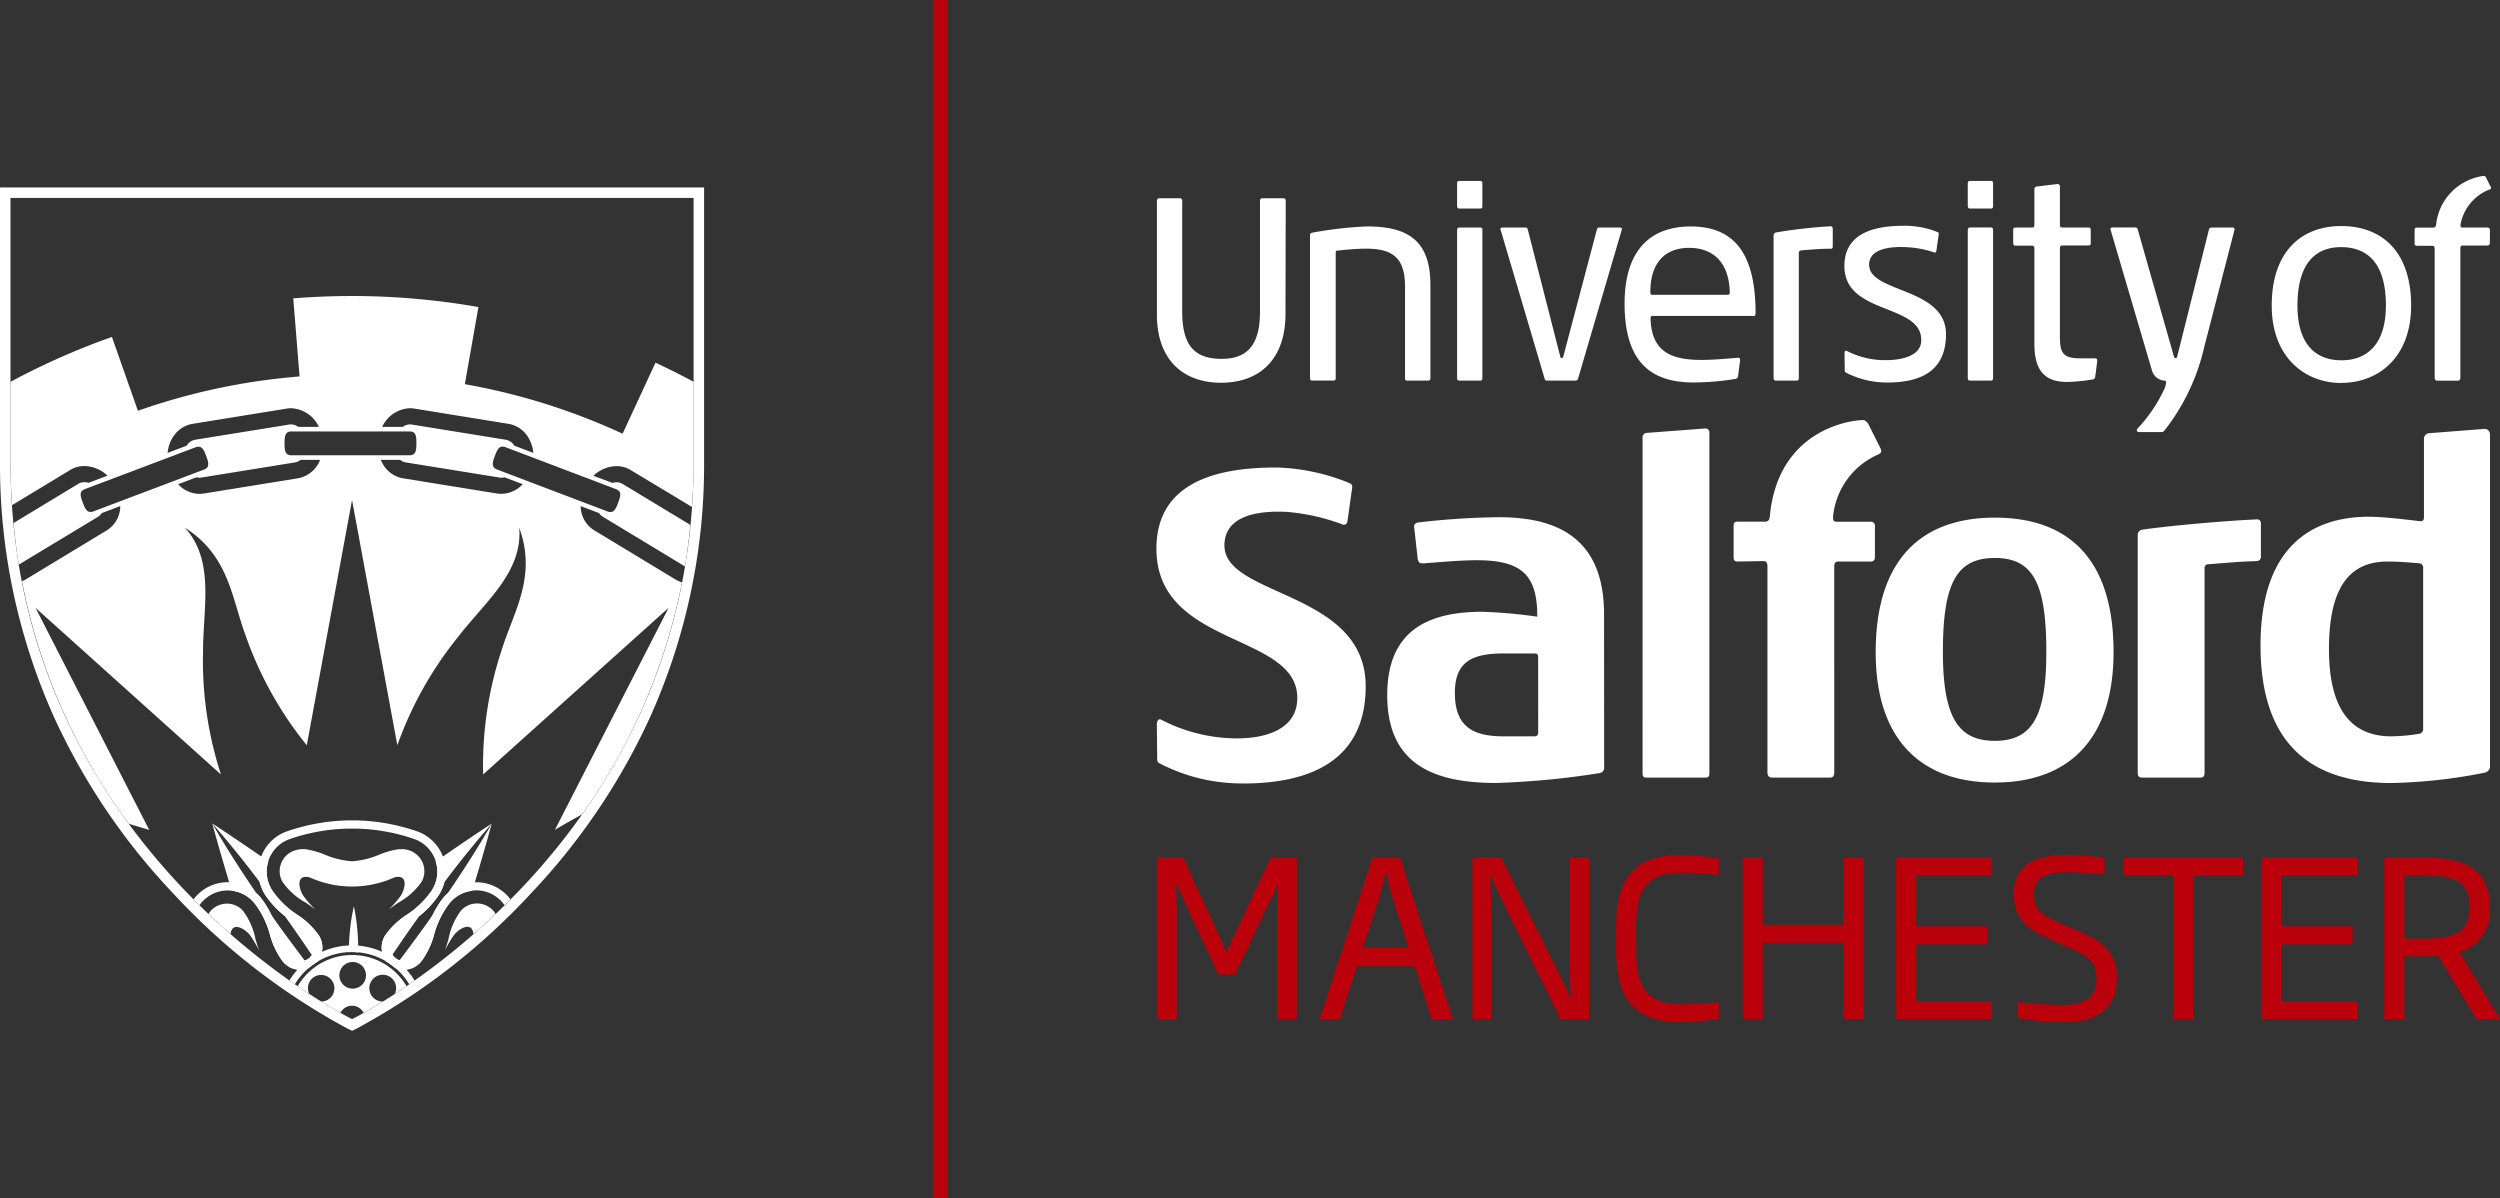
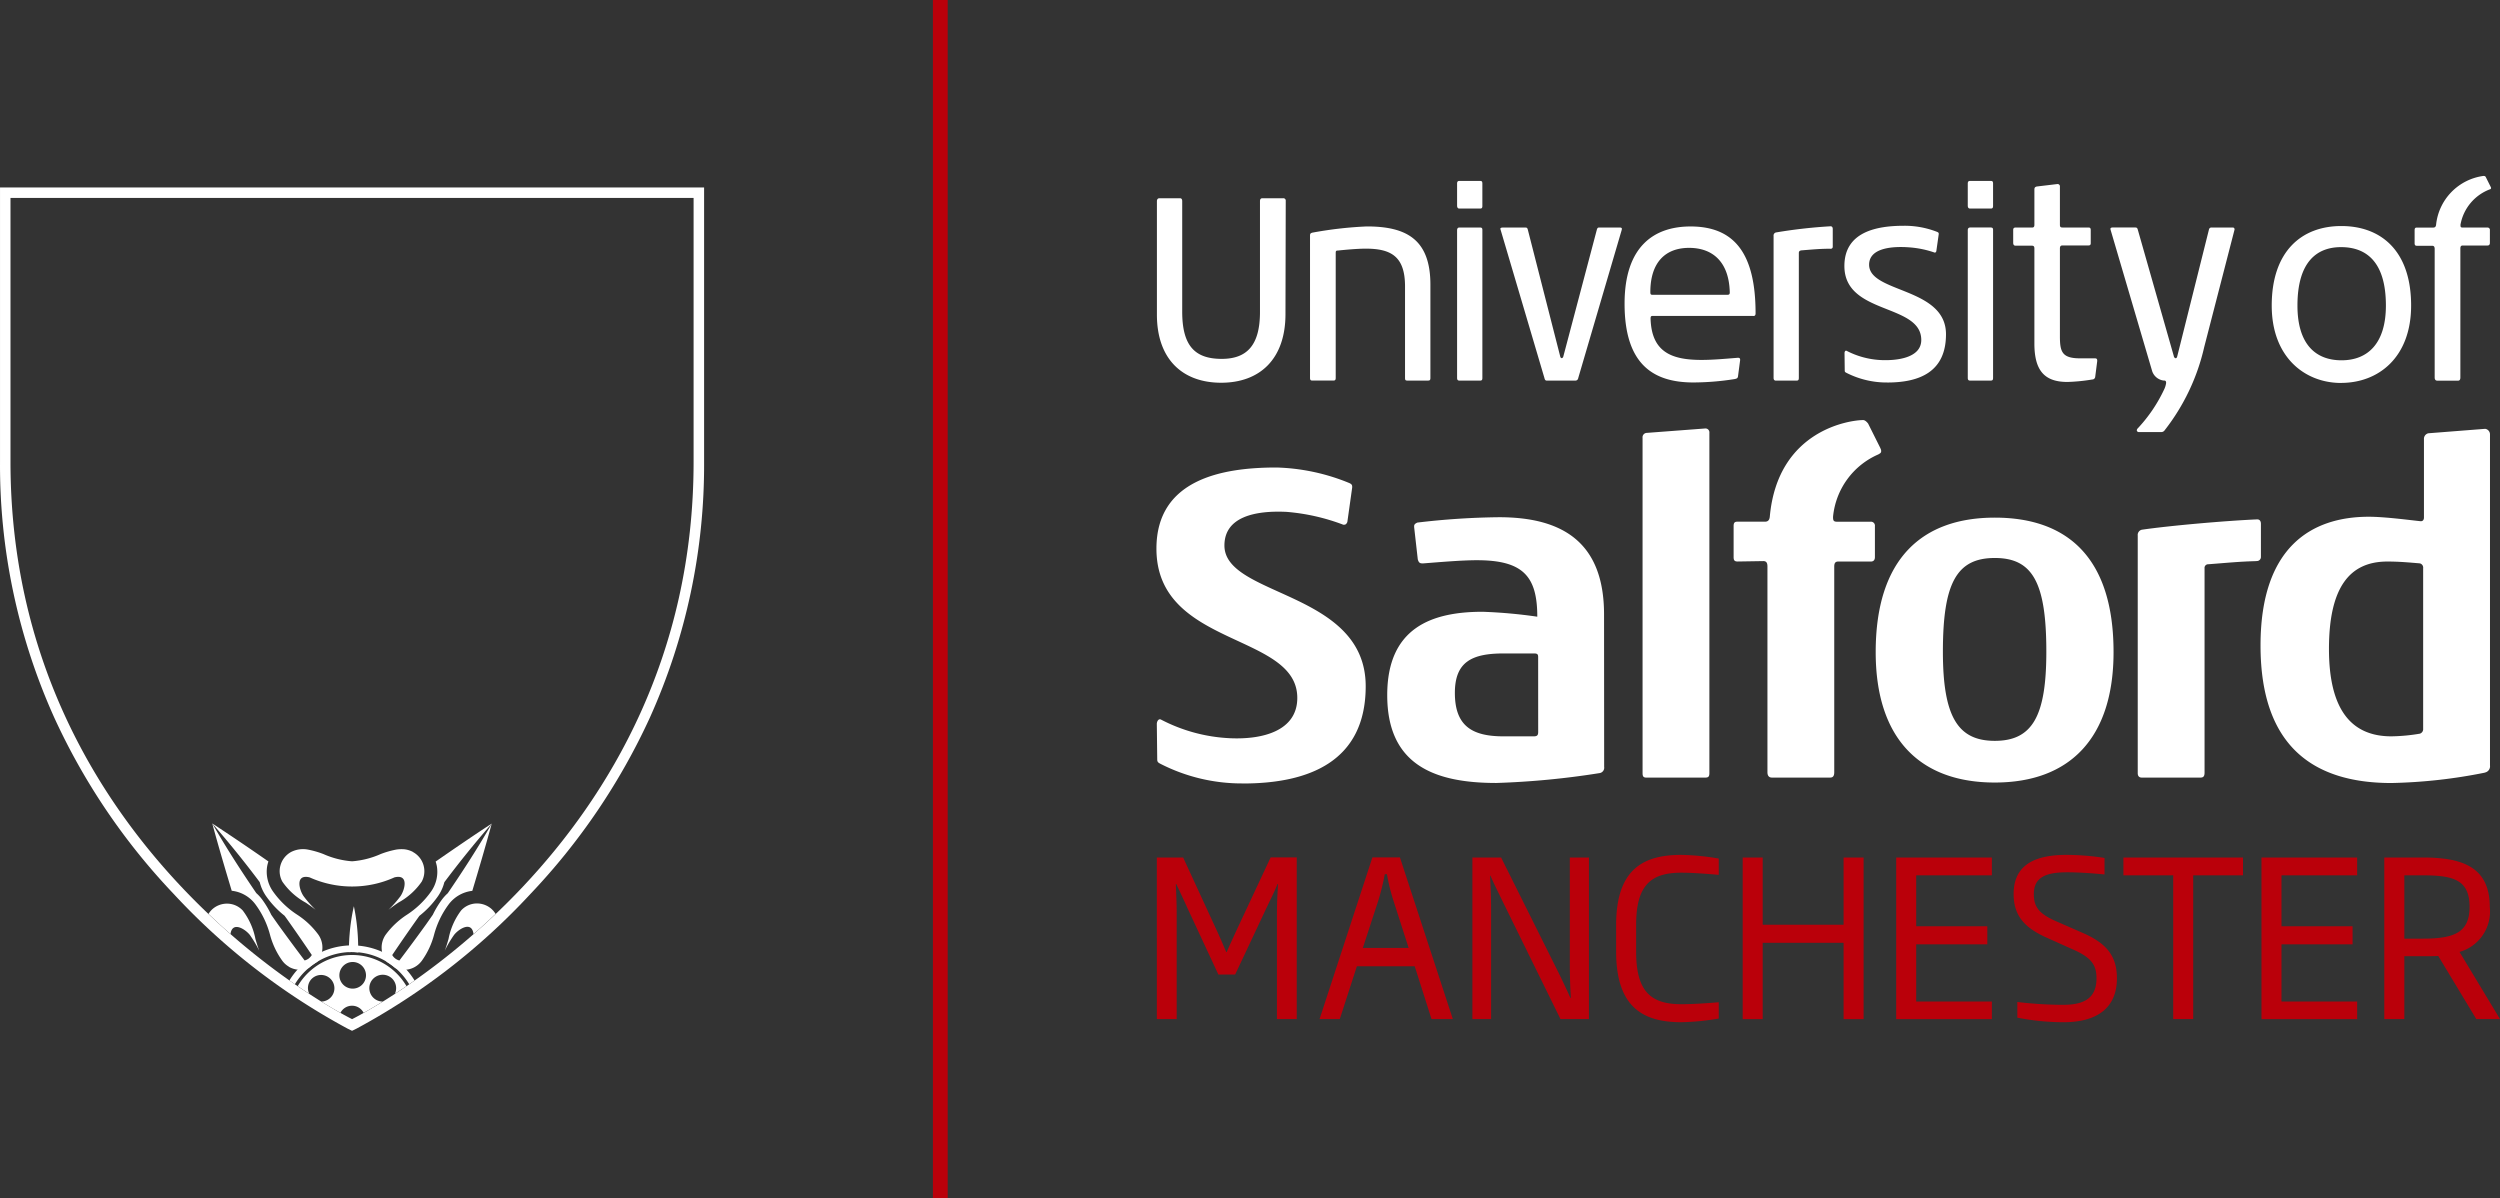
<svg xmlns="http://www.w3.org/2000/svg" width="169" height="81">
  <rect width="100%" height="100%" fill="#333333" stroke="none" />
  <style>.st1{fill:#fff}</style>
  <path d="M63.065 0h.999v81h-.999zm23.256 68.89v-7.1c0-.794.03-1.28.074-2.03h-.03c-.25.6-.514 1.117-.779 1.676l-2.089 4.442h-1.135l-2.068-4.442c-.25-.559-.515-1.117-.779-1.676h-.03c.03.75.059 1.222.059 2.03v7.1h-1.342V57.967h1.778l2.269 4.923c.221.47.441 1 .646 1.471h.03c.207-.485.456-1.015.677-1.5l2.293-4.9h1.764V68.89h-1.338zm7.878-8a13.341 13.341 0 01-.441-1.794h-.147a15.806 15.806 0 01-.441 1.794l-1.043 3.191h3.098l-1.026-3.191zm2.572 8l-1.136-3.569h-3.91l-1.156 3.569h-1.367l3.572-10.928h1.862l3.576 10.928h-1.441zm8.717 0l-3.852-7.839c-.264-.545-.6-1.207-.881-1.853h-.031c.044.721.074 1.515.074 2.279v7.413h-1.264V57.967h1.94l3.807 7.634c.266.528.618 1.279.882 1.867h.029a36.026 36.026 0 01-.073-2.4v-7.1h1.293V68.89h-1.924zm8.173.211c-2.498 0-4.41-.927-4.41-4.766v-1.809c0-3.839 1.911-4.736 4.41-4.736a16.34 16.34 0 012.527.25v1.1c-.677-.059-1.721-.146-2.527-.146-2.059 0-3.058.838-3.058 3.529v1.816c0 2.692.999 3.546 3.058 3.546.807 0 1.851-.075 2.527-.133v1.1a16.24 16.24 0 01-2.527.249m10.965-.206v-5.162h-5.468v5.162h-1.352V57.967h1.352v4.545h5.468v-4.545h1.353v10.928h-1.353zm3.557 0V57.967h6.467v1.205h-5.115v3.442h4.807v1.222h-4.807v3.867h5.115v1.192h-6.467zm20.078-9.723v9.718h-1.352v-9.718h-3.366v-1.205h8.084v1.205h-3.366zm4.615 9.723V57.967h6.467v1.205h-5.115v3.442h4.807v1.222h-4.807v3.867h5.115v1.192h-6.467zm10.877-9.723h-1.22v4.28h1.264c2.132 0 3.145-.426 3.145-2.147 0-1.823-1.073-2.133-3.189-2.133m3.645 9.718l-2.572-4.266c-.294.016-.706.016-1.029.016h-1.264v4.25h-1.355V57.967h2.573c2.528 0 4.557.53 4.557 3.338a2.84 2.84 0 01-2.045 3.046L169 68.89h-1.602zm-26.559-5.805l-1.882-.823c-1.161-.515-1.47-.986-1.47-1.824 0-1.133.809-1.471 2.25-1.471.855 0 1.836.077 2.529.146v-1.116a16.917 16.917 0 00-2.572-.207c-2.398 0-3.573.853-3.573 2.647 0 1.515.799 2.308 2.25 2.956l1.867.838c1.161.529 1.485 1.031 1.485 1.9 0 1.279-.75 1.794-2.235 1.794a25.96 25.96 0 01-3.116-.191v1.059a16.06 16.06 0 003.116.309c2.411 0 3.616-1.074 3.616-2.971 0-1.53-.736-2.368-2.264-3.045" fill="#ba000a" />
  <path class="st1" d="M84.025 52.96a12.058 12.058 0 01-5.578-1.326c-.148-.077-.218-.121-.218-.3l-.028-2.395c0-.149.1-.374.273-.3a11.174 11.174 0 004.68 1.265c2.181.1 4.543-.486 4.543-2.726 0-4.425-9.522-3.4-9.522-10.09 0-4.667 4.407-5.485 8.106-5.485 1.695.046 3.368.403 4.935 1.052.135.061.192.121.192.242v.059l-.328 2.334c-.054.121-.109.181-.218.181-.027 0-.029.009-.055 0a13.944 13.944 0 00-3.845-.869c-2.117-.1-4.191.334-4.191 2.274 0 3.483 9.55 3.059 9.55 9.512 0 5.09-3.837 6.576-8.295 6.576m19.953-8.548c0-.182-.054-.243-.272-.243h-2.066c-2.15 0-3.292.575-3.292 2.667 0 2.241 1.17 2.937 3.292 2.937h2.04c.245 0 .3-.089.3-.3l-.002-5.061zm4.462 7.423a.368.368 0 01-.304.422l-.022.003a55.138 55.138 0 01-6.966.665c-4.297 0-7.372-1.3-7.372-5.94 0-4.543 2.991-5.633 6.446-5.633 1.238.043 2.472.154 3.698.333 0-2.726-.951-3.818-4.08-3.818-1.034 0-2.448.123-3.62.214h-.079c-.192 0-.246-.091-.3-.274l-.246-2.181v-.06c0-.121.082-.182.218-.244a50.737 50.737 0 015.524-.362c4.325 0 7.096 1.726 7.096 6.574l.007 10.301zm6.841.726h-3.998c-.193 0-.247-.09-.247-.3V29.598a.3.3 0 01.247-.332l3.97-.3a.266.266 0 01.3.3v23c-.001.211-.055.3-.272.299m19.567-14.845c-2.583 0-3.509 1.7-3.509 6.333 0 4.392 1.006 6.028 3.509 6.028 2.558 0 3.483-1.7 3.483-6.028 0-4.667-.924-6.333-3.483-6.333m0 15.179c-5.061 0-8.052-2.97-8.052-8.817 0-6.362 3.183-9.09 8.052-9.09s8.027 2.666 8.027 9.09c0 5.818-2.965 8.817-8.027 8.817m28.735-14.815c-.732-.061-1.386-.124-2.199-.124-2.56 0-3.947 1.758-3.947 5.91 0 4.118 1.523 5.906 4.217 5.906.647-.009 1.292-.07 1.929-.18a.32.32 0 00.221-.333V38.417a.298.298 0 00-.221-.333m4.385 14.148a35.247 35.247 0 01-6.313.7c-5.144 0-8.844-2.362-8.844-9.3 0-6.667 3.456-8.7 7.319-8.7 1.114 0 2.884.241 3.483.3h.056c.108 0 .189-.091.189-.243v-5.3a.384.384 0 01.3-.4l3.838-.3a.379.379 0 01.326.393v22.36a.432.432 0 01-.352.484m-15.434-14.294c-1.168.028-2.039.121-3.264.212a.243.243 0 00-.245.273v13.815c0 .243-.081.333-.272.333h-3.973c-.164 0-.272-.09-.272-.3V36.203a.36.36 0 01.272-.393c1.851-.272 5.632-.606 7.808-.7.165 0 .247.121.247.3v2.241a.273.273 0 01-.273.275l-.027-.001m-24.96-12.068a5.992 5.992 0 01-2.767-.657c-.074-.039-.107-.06-.107-.151l-.014-1.187c0-.074.048-.187.135-.15a5.602 5.602 0 002.322.628c.969.048 2.731-.1 2.731-1.357 0-2.491-5.197-1.679-5.197-5 0-2.315 2.187-2.721 4.021-2.721a6.014 6.014 0 012.261.419c.065.03.095.059.095.119v.031l-.164 1.157c-.027.06-.053.089-.107.089-.013 0 .013 0 0 0a6.64 6.64 0 00-1.73-.356c-1.144-.086-2.686.037-2.705 1.155-.031 1.947 5.197 1.52 5.197 4.72 0 2.524-1.758 3.262-3.971 3.262m-40.68-4.626c0 3.046-1.741 4.641-4.346 4.641-2.636 0-4.345-1.614-4.345-4.6v-7.671c0-.127.065-.2.165-.2h1.399c.1 0 .146.073.146.2v7.467c0 2.3.846 3.191 2.67 3.191 1.692 0 2.587-.905 2.587-3.172v-7.486c0-.127.048-.2.161-.2h1.399a.16.16 0 01.182.181l-.018 7.649zm9.645 4.495h-1.414c-.116 0-.149-.034-.149-.18v-6.182c0-1.992-.899-2.556-2.652-2.556-.555 0-1.367.074-1.888.128-.128 0-.146.037-.146.182v8.427c0 .146-.049.18-.162.18h-1.413c-.113 0-.162-.034-.162-.18v-9.605c0-.145.031-.181.178-.218a26.363 26.363 0 013.663-.416c2.668 0 4.297.869 4.297 3.933v6.306c0 .127-.031.18-.146.18m3.513.001h-1.415c-.1 0-.148-.053-.148-.18v-9.986c0-.109.049-.182.161-.182h1.386c.13 0 .162.055.162.162v10.006c0 .127-.032.18-.145.18m.145-11.811c0 .127-.032.182-.145.182h-1.416c-.084 0-.148-.055-.148-.2V12.41c0-.126.049-.179.148-.179h1.416c.113 0 .145.053.145.179v1.506zm9.307 1.463h-1.399c-.1 0-.131.035-.164.127l-2.271 8.589a.15.15 0 01-.106.119.131.131 0 01-.1-.1l-2.194-8.588c-.034-.108-.051-.143-.164-.143h-1.53c-.113 0-.164.035-.164.09 0 .02.01.024.016.053l2.963 10.024c.031.128.064.181.179.181h1.887c.13 0 .2-.053.228-.2l2.932-9.988c0-.019.012-.052.012-.072 0-.055-.047-.09-.128-.09m4.67 1.375c-1.599 0-2.619.978-2.619 2.992 0 .146.031.181.147.181h5.044c.115 0 .179-.019.179-.162-.048-2.032-1.124-3.01-2.751-3.011m4.346 4.601h-6.802c-.1 0-.147.018-.147.183.066 2.282 1.448 2.791 3.45 2.791.751 0 1.58-.074 2.457-.146.067 0 .147.017.147.127v.034l-.146 1.11c-.032.127-.08.127-.195.164-.931.152-1.873.23-2.816.235-2.782 0-4.655-1.286-4.655-5.327 0-3.9 2.019-5.219 4.459-5.219 2.979 0 4.397 1.848 4.397 5.872 0 .128-.048.181-.147.181m16.054 4.365h-1.415c-.1 0-.147-.053-.147-.18v-9.986c0-.109.049-.182.164-.182h1.382c.131 0 .164.055.164.162v10.006c-.001.127-.035.18-.148.18m.147-11.811c0 .127-.034.182-.148.182h-1.415c-.083 0-.147-.055-.147-.2V12.41c0-.126.049-.179.147-.179h1.415c.114 0 .148.053.148.179v1.506zm6.903 11.576a.2.2 0 01-.2.162c-.555.094-1.115.15-1.678.166-1.544 0-2.231-.765-2.231-2.594v-6.433c0-.128-.049-.184-.163-.184h-1.106c-.115 0-.164-.07-.164-.2v-.867c0-.107.049-.161.164-.161h1.122c.1 0 .147-.056.147-.185v-2.374c0-.128.031-.182.164-.215l1.383-.165a.158.158 0 01.178.181v2.571c0 .129.034.185.165.185h1.755c.131 0 .164.054.164.181v.869c0 .11-.033.164-.164.164h-1.755c-.115 0-.165.072-.165.2v5.944c0 1.051.146 1.487 1.368 1.487h.993c.148 0 .162.07.162.182l-.139 1.086zm-17.902-8.678c-.717 0-1.253.056-1.953.111-.129.016-.178.072-.178.179v8.445c0 .127-.034.18-.148.18h-1.414c-.081 0-.145-.053-.145-.18v-9.6a.212.212 0 01.16-.235 34.126 34.126 0 013.692-.418c.1 0 .148.073.148.181v1.2c0 .09-.05.143-.164.143m27.21-1.441h-1.447a.167.167 0 00-.165.127l-2.148 8.589c-.022.082-.056.114-.1.124a.163.163 0 01-.129-.141l-2.442-8.573c-.033-.109-.081-.127-.18-.127h-1.512c-.081 0-.153.024-.153.1a.214.214 0 01.008.044l2.817 9.575c.117.34.418.584.775.628h.042c.1 0 .124.069.124.165a1.47 1.47 0 01-.117.4 10.125 10.125 0 01-1.832 2.7.322.322 0 00-.034.091.13.13 0 00.128.127h1.532a.275.275 0 00.228-.127 14.251 14.251 0 002.67-5.62l2.05-7.938v-.017a.116.116 0 00-.104-.126l-.01-.001m-24.996 13.018c-.8 0-5.775.613-6.307 6.535-.027.242-.137.334-.327.334h-1.873c-.19 0-.246.09-.246.3v2.092c0 .212.056.3.272.3l1.742-.028c.218 0 .273.152.273.364v13.907c0 .242.107.363.3.363h3.945c.192 0 .271-.121.271-.363V38.296c0-.243.084-.336.272-.336h2.204c.19 0 .273-.118.273-.3v-2.091a.267.267 0 00-.3-.3h-2.258c-.247 0-.272-.092-.272-.334a5.123 5.123 0 013.053-4.213 1.258 1.258 0 00.119-.072.219.219 0 00.042-.038.13.13 0 00.019-.027.09.09 0 00.015-.029v-.009a.314.314 0 00-.028-.2l-.027-.067-.823-1.648c-.115-.145-.23-.236-.339-.236m32.312-11.69c-1.621 0-2.949.973-2.949 3.95 0 2.6 1.213 3.7 2.981 3.7 1.768 0 2.998-1.137 2.998-3.7 0-2.995-1.359-3.95-3.032-3.95m0 9.182c-2.408 0-4.686-1.7-4.686-5.232 0-3.68 2.031-5.376 4.704-5.376 2.673 0 4.719 1.661 4.719 5.373 0 3.5-2.199 5.232-4.736 5.232m9.648-13.995a3.72 3.72 0 00-3.224 3.3c-.016.143-.081.194-.193.194h-1.113c-.113 0-.146.057-.146.184v.866c0 .125.033.181.161.181h1.032c.13 0 .163.092.163.217v8.684c0 .143.063.217.178.217h1.399c.113 0 .16-.074.16-.217v-8.72c0-.144.049-.2.16-.2h1.675c.112 0 .161-.071.161-.179v-.851a.161.161 0 00-.176-.184h-1.663c-.147 0-.149-.051-.149-.194a3.144 3.144 0 012.016-2.4c.034-.013.079-.059.025-.157l-.334-.667a.13.13 0 00-.132-.066M27.916 57.591a1.628 1.628 0 00-.569-.178 2.316 2.316 0 00-.57.02 6.057 6.057 0 00-1.042.3 5.826 5.826 0 01-1.937.491 5.838 5.838 0 01-1.938-.491 6.094 6.094 0 00-1.043-.3 1.775 1.775 0 00-1.137.16c-.351.191-.61.516-.719.9-.107.373-.06.774.131 1.112a4.621 4.621 0 001.568 1.41l-.01-.009.011.008c.207.14.436.3.675.488a7.435 7.435 0 01-.814-.923c-.3-.426-.582-1.509.408-1.269a6.966 6.966 0 005.737 0c.99-.241.7.842.408 1.268-.245.33-.517.638-.813.923.239-.189.466-.347.674-.488a4.592 4.592 0 001.57-1.411 1.476 1.476 0 00-.586-2.002l-.008-.004" />
  <path class="st1" d="M23.797 64.359c.144 0 .284.016.425.029-.009-.406-.012-.812-.041-1.218a13.792 13.792 0 00-.259-1.909 13.169 13.169 0 00-.289 1.906c-.036.4-.043.8-.059 1.2.074 0 .147-.011.222-.011m9.452-8.687c-.924 1.621-1.934 3.18-2.98 4.714a2.921 2.921 0 00-.409.452c-.23.314-.431.649-.6 1-.151.215-.3.432-.452.646a122.53 122.53 0 01-1.808 2.449.776.776 0 01-.484-.37 122.12 122.12 0 011.721-2.488c.038-.054.078-.107.117-.161a6.166 6.166 0 001.222-1.282c.216-.298.373-.635.463-.992a68.6 68.6 0 013.21-3.968c-1.281.836-2.54 1.7-3.799 2.573.036.105.064.213.084.322a2.312 2.312 0 01-.416 1.736 5.997 5.997 0 01-1.606 1.534 5.474 5.474 0 00-1.428 1.337 1.51 1.51 0 00.077 1.862c.195.121.381.256.555.406a1.498 1.498 0 001.806-.5 5.377 5.377 0 00.828-1.773c.195-.72.52-1.398.96-2a2.32 2.32 0 011.619-.945c.455-1.511.899-3.025 1.314-4.55l.006-.002zm-13.721 9.686c.41.238.908.267 1.343.08.178-.15.368-.286.567-.407a1.509 1.509 0 00.074-1.858 5.442 5.442 0 00-1.428-1.341 5.97 5.97 0 01-1.606-1.535 2.318 2.318 0 01-.417-1.735c.021-.11.049-.219.085-.325a158.84 158.84 0 00-3.798-2.571 67.437 67.437 0 013.211 3.971c.089.357.246.693.462.991.343.481.752.912 1.215 1.278l.123.168c.584.823 1.158 1.652 1.721 2.488a.944.944 0 01-.236.256.852.852 0 01-.25.112 134.067 134.067 0 01-1.807-2.447c-.15-.212-.3-.426-.448-.639a6.329 6.329 0 00-.6-1.012 2.874 2.874 0 00-.413-.455c-1.044-1.534-2.053-3.093-2.977-4.711.413 1.526.861 3.041 1.317 4.553a2.301 2.301 0 011.618.942c.441.601.767 1.28.961 2 .166.637.446 1.238.828 1.773.12.169.275.311.455.415" />
-   <path class="st1" d="M44.311 24.519l-2.224 4.8a43.238 43.238 0 00-10.664-3.348l.919-5.214a49.224 49.224 0 00-8.543-.746h-.011c-1.318 0-2.652.053-3.963.159l.425 5.278a43.285 43.285 0 00-10.927 2.32l-1.757-4.991a48.638 48.638 0 00-6.857 3.035v5.408c0 1 .043 1.971.107 2.928l3.935-2.38c.29-.175.622-.266.96-.264a2.318 2.318 0 011.555.651l-1.283.483a1.029 1.029 0 00-.27-.043.768.768 0 00-.4.1L.916 35.357c.092.957.2 1.9.354 2.812l5.385-3.251a.726.726 0 00.218-.23l1.258-.476c-.002.102-.01.204-.026.305a1.924 1.924 0 01-.886 1.335L1.69 39.2a1.86 1.86 0 01-.205.088 40.527 40.527 0 007.226 16.4c.455.141.913.278 1.373.412l-.02.031.024-.027L2.402 41.09l12.535 11.266a24.814 24.814 0 01-1.211-8.344c0-2.918.806-6.113-1.228-8.339 2.998 1.9 3.157 4.762 4.128 7.35a24.772 24.772 0 004.111 7.356l-.023.008h.023l3.061-16.586L26.86 50.38a24.81 24.81 0 014.128-7.35c1.775-2.315 4.366-4.351 4.111-7.356 1.221 3.335-.4 5.7-1.211 8.344a24.786 24.786 0 00-1.228 8.338h-.005L45.197 41.09l-7.684 15.006.025.026-.02-.03c.6-.355 1.21-.7 1.827-1.037a40.433 40.433 0 006.757-15.689 1.763 1.763 0 01-.4-.17l-5.533-3.348a1.929 1.929 0 01-.916-1.635l1.246.471a.744.744 0 00.232.235l5.532 3.347c.013.008.028.011.042.018.152-.909.268-1.847.362-2.8l-4.597-2.781a.768.768 0 00-.4-.1 1.036 1.036 0 00-.271.043l-1.283-.485a2.32 2.32 0 011.555-.651c.338-.003.67.089.959.264l4.144 2.494c.069-1 .117-2.006.117-3.048v-5.409a51.184 51.184 0 00-2.576-1.293M27.71 27.596c.097 0 .194.008.29.023l6.382 1.034a1.924 1.924 0 011.321.905c.197.321.317.683.352 1.058l-1.287-.487a.85.85 0 00-.56-.4l-6.382-1.032a.807.807 0 00-.592.159h-1.399a2.17 2.17 0 011.875-1.26m-16.021 1.962c.288-.479.77-.81 1.321-.905l6.381-1.033a1.88 1.88 0 01.29-.023 2.168 2.168 0 011.875 1.26h-1.399a.816.816 0 00-.6-.159l-6.381 1.032a.85.85 0 00-.56.4l-1.287.487c.035-.375.155-.737.352-1.058m-5.365 5.01a.538.538 0 01-.194.04c-.266 0-.375-.237-.524-.628-.178-.472-.256-.768.148-.92l7.473-2.823a.544.544 0 01.195-.041c.266 0 .375.238.524.629.167.444.254.768-.149.919l-7.473 2.824zm13.837-2.238l-6.382 1.033a1.88 1.88 0 01-.29.023 2.016 2.016 0 01-1.44-.653l1.241-.47a.692.692 0 00.311.022l6.381-1.032a.77.77 0 00.344-.168h1.323a1.998 1.998 0 01-1.491 1.246m-.452-1.554c-.43 0-.464-.334-.464-.806s.034-.807.464-.807h7.988c.431 0 .463.3.463.807 0 .472-.034.806-.463.806h-7.988zm13.919 2.587l-6.381-1.033a1.927 1.927 0 01-1.321-.905 2.403 2.403 0 01-.171-.34h1.306a.76.76 0 00.361.168l6.381 1.032a.692.692 0 00.311-.022l1.231.466a1.975 1.975 0 01-1.721.634m8.025-.3c.4.153.326.448.147.922-.148.39-.257.627-.523.627a.538.538 0 01-.194-.04l-7.467-2.836c-.4-.152-.315-.476-.148-.918.148-.391.257-.63.524-.63a.524.524 0 01.195.041l7.466 2.834z" />
-   <path class="st1" d="M34.489 60.771a2.886 2.886 0 00-4.63.064 6.538 6.538 0 00-1.041 2.168 4.912 4.912 0 01-.748 1.608.945.945 0 01-1.527-1.11 4.912 4.912 0 011.299-1.207 6.556 6.556 0 001.735-1.664 2.892 2.892 0 00-.637-4.039l-.006-.004a2.826 2.826 0 00-.754-.394 13.411 13.411 0 00-8.762 0c-.27.092-.525.223-.757.391a2.901 2.901 0 00-.643 4.044 6.61 6.61 0 001.737 1.664c.503.32.943.729 1.299 1.207a.944.944 0 01-.21 1.318l-.001.001a.96.96 0 01-1.318-.209A4.945 4.945 0 0118.778 63a6.587 6.587 0 00-1.041-2.168 2.89 2.89 0 00-4.036-.645l-.004.003a2.826 2.826 0 00-.592.579l-.019.027c.135.136.268.272.4.4.022-.029.04-.06.062-.089a2.326 2.326 0 013.73.052c.441.601.767 1.28.961 2 .166.636.447 1.237.828 1.773a1.48 1.48 0 001.798.495c.178-.15.368-.286.567-.407a1.509 1.509 0 00.074-1.858 5.47 5.47 0 00-1.426-1.338 5.956 5.956 0 01-1.607-1.534 2.329 2.329 0 011.127-3.573 12.835 12.835 0 018.395 0 2.333 2.333 0 011.125 3.571 5.997 5.997 0 01-1.606 1.534 5.474 5.474 0 00-1.428 1.337 1.51 1.51 0 00.077 1.862c.195.121.38.257.555.406a1.498 1.498 0 001.806-.5 5.427 5.427 0 00.828-1.773c.194-.72.52-1.398.96-2a2.314 2.314 0 013.255-.516c.179.13.339.286.473.462.023.03.041.061.063.09.134-.132.268-.268.4-.4l-.02-.028" />
  <path class="st1" d="M16.897 63.213c.237.335.447.69.628 1.059-.108-.288-.186-.553-.257-.792a4.642 4.642 0 00-.859-1.931 1.457 1.457 0 00-1.018-.463 1.49 1.49 0 00-1.073.411 1.625 1.625 0 00-.225.284c.5.477.999.934 1.488 1.362.12-.9 1.011-.33 1.318.071m16.367-1.733a1.49 1.49 0 00-1.073-.407 1.452 1.452 0 00-1.017.468 4.63 4.63 0 00-.854 1.93v-.012.011c-.07.241-.149.506-.256.793.179-.37.389-.724.626-1.06.307-.4 1.208-.982 1.318-.057.491-.429.989-.886 1.493-1.365a1.404 1.404 0 00-.238-.3m-12.19 4.685a.899.899 0 11.645 1.538c.524.325.954.574 1.293.765a.879.879 0 011.57 0c.34-.19.771-.441 1.293-.765a.906.906 0 11.816-.519c.249-.163.511-.337.786-.524a4.263 4.263 0 00-7.352 0c.272.185.532.359.781.52a.894.894 0 01.171-1.02m2.721-1.13a.9.9 0 110 1.798.9.9 0 010-1.798" />
  <path class="st1" d="M26.312 64.593a4.964 4.964 0 00-6.748 1.685c.125.088.247.174.369.257a4.518 4.518 0 017.729 0l.363-.253a4.998 4.998 0 00-1.713-1.689" />
  <path class="st1" d="M46.887 13.38v17.841c0 26.362-23.086 37.672-23.086 37.672S.709 57.58.709 31.221V13.38h46.178zm.709-.709H.001v18.55a41.546 41.546 0 003.672 17.3 43.725 43.725 0 008.066 11.907 45.33 45.33 0 0011.748 9.102l.312.153.311-.153a45.305 45.305 0 0011.749-9.1 43.751 43.751 0 008.067-11.907 41.545 41.545 0 003.671-17.3V12.667l-.001.004z" />
</svg>